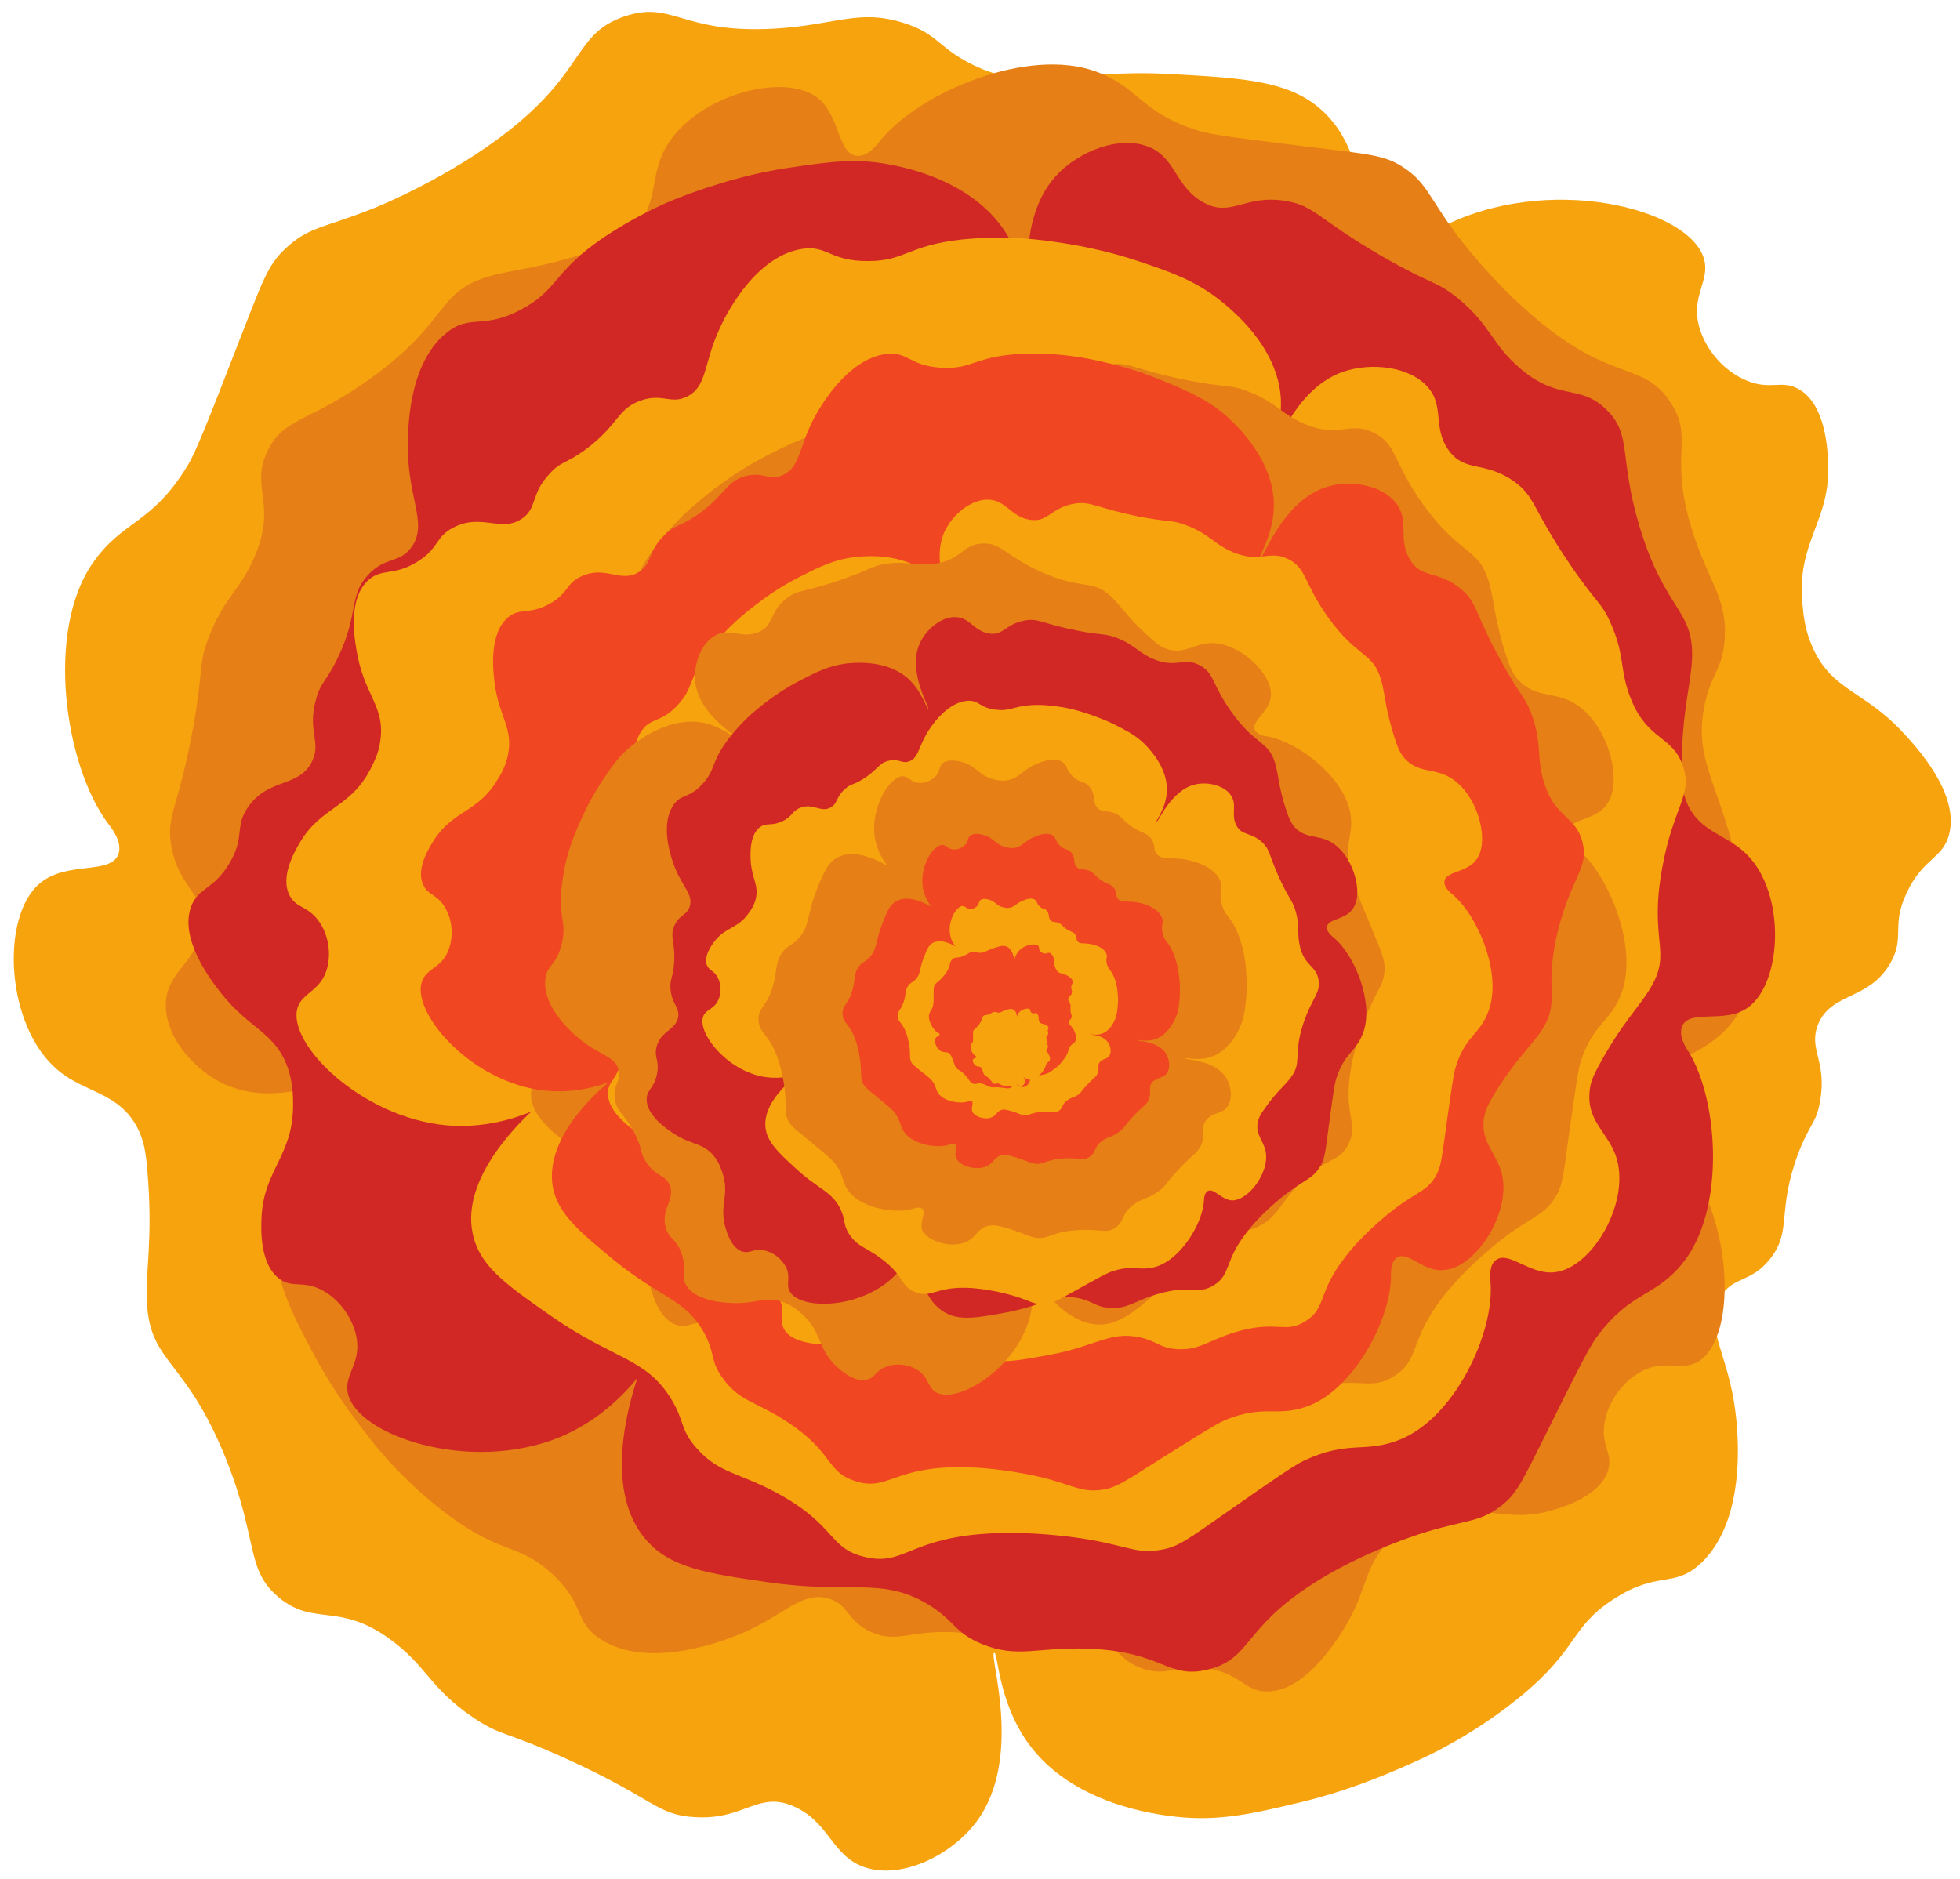
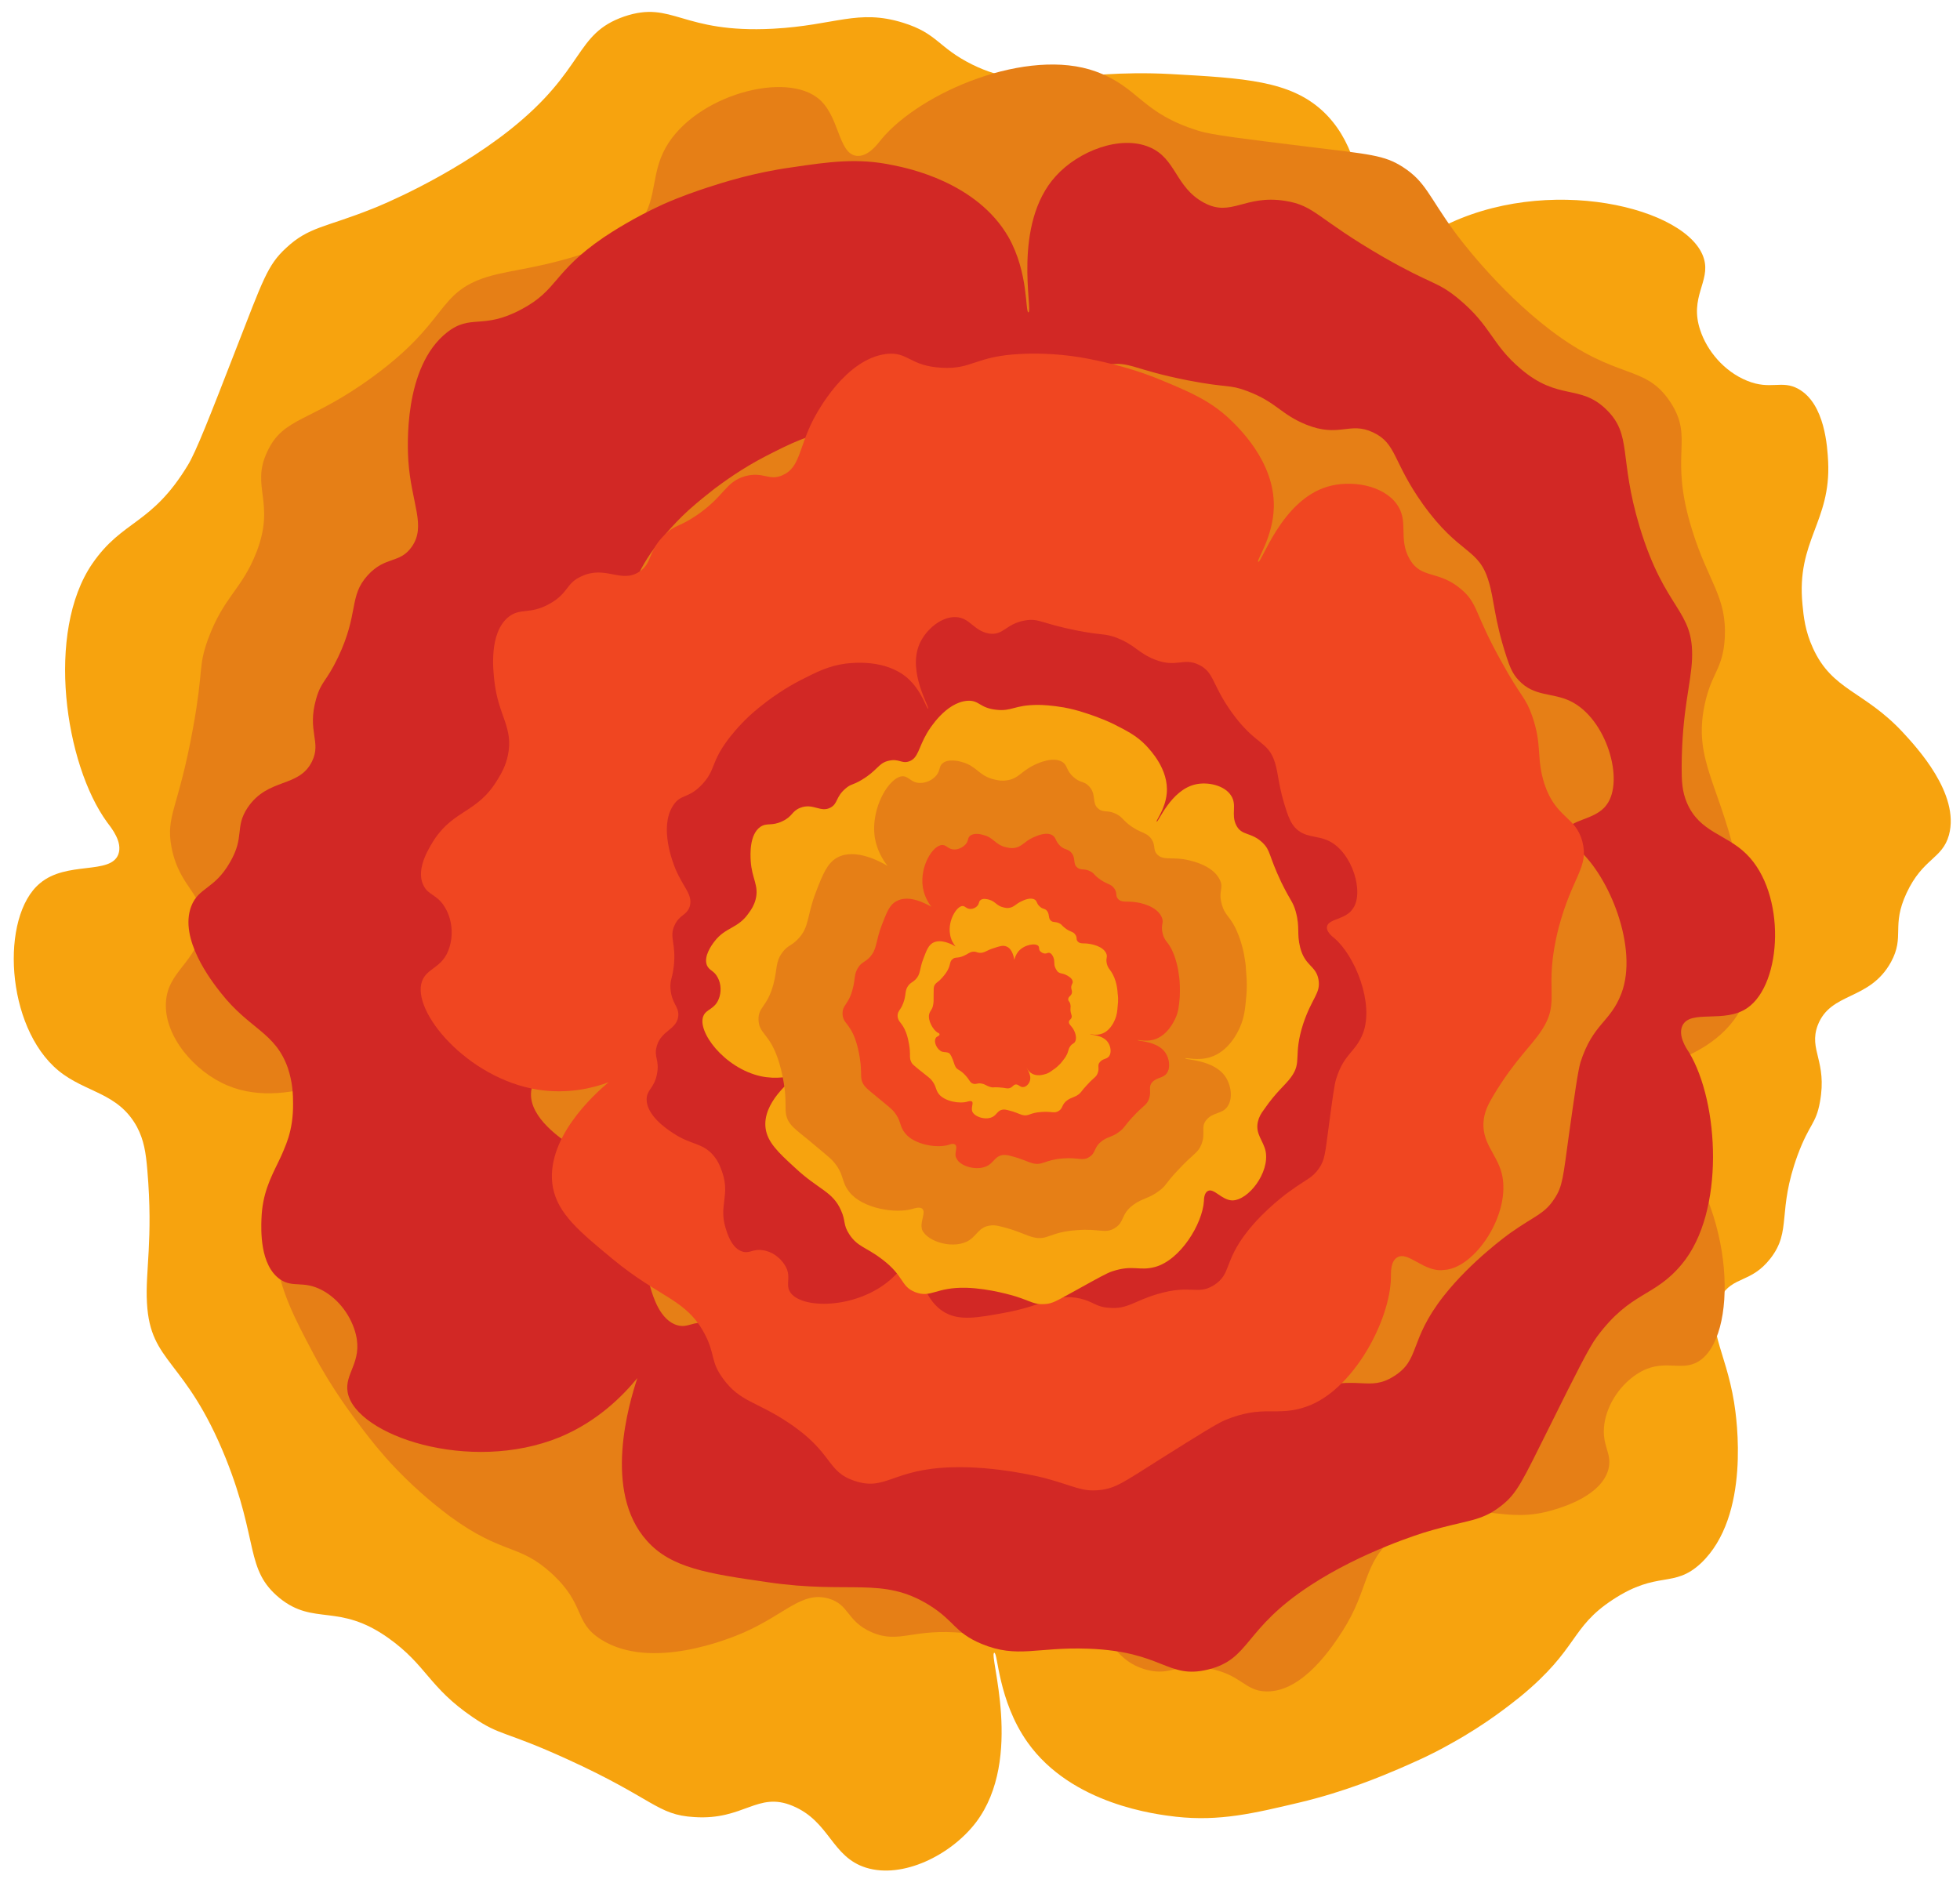
<svg xmlns="http://www.w3.org/2000/svg" height="505.5" preserveAspectRatio="xMidYMid meet" version="1.1" viewBox="-3.7 -3.2 527.2 505.5" width="527.2" zoomAndPan="magnify">
  <g id="surface1">
    <g id="change1_1">
      <path d="m360.13 79.727c4-6 11.4-15.301 23.7-21.7 28.4-14.8 66.8-5.402 70.8 8.399 1.8 6.101-4 10.301-1 19.199 1.8 5.5 6.4 11.102 12.6 13.602 6.3 2.593 9.3-0.301 13.8 2.203 7.2 4 7.8 15.8 8 19.5 0.8 16.3-8.6 21.3-6.9 38.5 0.3 3.19 0.7 7.1 2.8 11.69 5.2 11.5 13.8 11.5 24.2 22.7 3.6 3.91 15.4 16.5 12.4 27.61-1.8 6.5-7 6.19-11.4 15.6-4.2 9-0.4 11.59-4.2 18.59-5.8 10.5-16.2 7.91-19.7 17-2.5 6.7 2.6 9.61 0.6 20.61-1.1 6.09-2.8 5.7-6 14.3-5.6 15.29-1.5 20.29-7.3 27.79-5.3 6.8-10.1 4.61-13.5 10.5-4.3 7.41 1.4 14.11 3.7 28.21 0.7 4.29 4.5 30.59-8.9 43.29-7.4 6.91-11.5 1.8-23.7 9.8-11.6 7.61-9.1 13.11-24.9 26.11-2.4 1.89-9 7.3-18.6 12.59-5.8 3.3-10.4 5.21-14 6.8-4.7 2-14.6 6.2-26.9 9.11-12.2 2.89-21.4 5.09-33.1 3.8-5.1-0.6-28.1-3.21-40-20.1-7.9-11.2-7.9-24.2-8.9-24-1.6 0.3 8.1 28.39-4.9 45.6-6.7 8.79-19.7 15.29-29.6 12.2-9.3-2.91-9.7-12.41-19.7-16.61-9.5-4-13.1 3.91-26.5 3-10.1-0.59-10.7-4.89-34.2-15.59-17.1-7.8-17.8-6.1-25.4-11.3-11.9-8.11-12.3-13.91-22.7-21.3-13.402-9.5-19.902-3.2-29.203-10.7-9.398-7.7-5.5-15.11-14.5-37.61-10.898-27-20.297-25.39-21.199-41.8-0.5-8.59 1.699-17 0.102-35.7-0.403-4.8-0.903-8.09-2.801-11.69-5.102-9.31-13.801-9.11-21.102-15.11-14.296-11.79-15.699-41.5-5-50.39 7.203-6.11 19-2.2 21.102-7.81 1.199-3.3-1.801-7-3-8.59-11.399-15.6-16.602-51.21-4-69.6 8.199-11.9 15.898-10.31 25.699-26.5 2.199-3.61 5.801-12.81 12.902-31.106 7.297-18.699 8.5-22.699 13.5-27.297 6.2-5.8 10.598-5.5 23.297-10.601 1.403-0.5 20.703-8.399 36.803-21.102 20.7-16.398 17.3-25.898 30.9-30.597 13.1-4.403 15.2 4.597 40 3.3 16.8-0.902 22.8-5.402 35-1.601 9.3 2.898 9.3 6.601 18.5 11.199 16.2 8 25.8 1.102 53.6 2.602 19.7 1.097 31.9 1.8 40.7 9.898 16.1 14.902 10 44.699 8.1 53.102" fill="#f7a30e" />
    </g>
    <g id="change2_1">
      <path d="m226.73 38.727c3 0.3 5.5-3 6.6-4.403 10.7-12.898 39.5-24.898 57.7-18.297 11.8 4.297 12.1 11.2 27.8 16 3.5 1.098 12 2.098 28.9 4.2 17.2 2.097 20.9 2.3 25.9 5.5 6.2 4 6.9 7.8 13.9 17.398 0.7 1 11.5 15.602 25.7 26.402 18.2 13.899 25.5 9 32.4 19.503 6.5 10-0.6 13.79 5.8 34.29 4.3 14 9.4 18 8.8 29.11-0.5 8.5-3.6 9.3-5.4 17.89-3.3 15.41 4.6 22 9.3 45.61 3.3 16.8 5.3 27.19 0.4 36.39-9.1 16.71-35.4 18-42.9 18.21 5.9 2.09 15.3 6.29 23.3 15.29 18.5 20.71 18.9 55 8.1 61.3-4.8 2.81-9.5-1.19-16.4 3.31-4.2 2.69-8 7.8-8.8 13.5-0.8 5.89 2.2 7.69 1.1 12.1-1.8 6.9-11.6 10-14.6 10.9-13.5 4.19-19.8-2.7-33.8 2.5-2.6 0.89-5.8 2.1-9.2 4.89-8.5 6.91-6.7 14-13.9 25.21-2.5 3.9-10.6 16.5-20.5 16.29-5.9-0.09-6.7-4.59-15.6-6.2-8.5-1.59-9.9 2.11-16.5 0.41-10.1-2.6-10.1-12-18.6-12.91-6.2-0.69-7.5 4.2-17.2 4.91-5.4 0.4-5.4-1.1-13.3-1.91-14.1-1.39-17.4 3-24.9-0.19-6.9-3-6-7.5-11.7-9.11-7.2-2-11.5 4.21-22.9 9.21-3.5 1.5-24.8 10.4-38.3 1.79-7.4-4.7-4-9.29-13.3-17.79-8.9-8.1-12.9-4.8-27.3-15.3-2.1-1.61-8-6-14.6-12.91-4.003-4.2-6.703-7.7-8.703-10.29-2.699-3.6-8.398-11-13.5-20.71-5.097-9.59-8.898-16.89-10.3-27-0.598-4.39-3.297-24.29 8.402-37.89 7.699-9 18.699-11.81 18.301-12.7-0.602-1.3-22.102 12.89-39.403 5.59-8.898-3.7-17.097-13.29-16.597-22.29 0.398-8.5 8.3-10.8 9.699-20.21 1.301-8.79-6-10.2-8.199-21.59-1.602-8.61 1.8-10.11 5.8-32.11 2.899-16 1.297-16.3 4-23.8 4.297-11.7 9.098-13.29 13.098-23.59 5.102-13.3-1.598-17.41 2.801-26.8 4.398-9.61 11.5-7.81 28.5-20.305 20.401-14.898 17.001-22.5 30.601-26.801 7.2-2.199 14.7-2.199 30-7.597 3.9-1.403 6.6-2.5 9.2-4.903 6.8-6.297 4.7-13.5 8.2-20.898 6.8-14.602 31.5-22.102 41.3-15 6.3 4.5 5.6 15.199 10.8 15.801" fill="#e67f16" />
    </g>
    <g id="change3_1">
      <path d="m272.93 80.824c1.3-0.097-4.5-23.699 7.4-36.699 6.1-6.699 17.2-11 25-7.801 7.4 3 7 10.801 14.8 15 7.4 4 10.9-2.199 21.8-0.5 8.2 1.301 8.4 4.703 26.6 15.203 13.3 7.598 14.1 6.297 19.9 11 9.1 7.5 8.9 12.2 16.9 19 10.2 8.703 15.9 4.003 23 10.903 7.1 6.89 3.3 12.69 9 31.6 6.9 22.79 14.6 22.09 14.1 35.5-0.3 7.09-2.7 13.7-2.8 29 0 3.9 0.1 6.59 1.4 9.7 3.4 8 10.5 8.39 16 13.8 10.8 10.59 9.7 34.9 0.3 41.4-6.1 4.3-15.4 0.3-17.5 4.8-1.2 2.59 0.9 5.89 1.8 7.2 8.1 13.5 9.7 42.89-1.9 56.89-7.5 9.11-13.7 7.21-22.9 19.61-2.1 2.8-5.7 10-12.8 24.3-7.3 14.59-8.6 17.8-13 21.2-5.5 4.3-9.1 3.69-19.8 6.89-1.1 0.3-17.5 5.3-31.5 14.5-18.1 11.8-16 19.8-27.5 22.61-11 2.69-12-4.9-32.3-5.61-13.8-0.5-18.9 2.71-28.6-1.29-7.4-3.1-7.1-6.1-14.2-10.5-12.6-7.71-21-2.8-43.4-6.1-16-2.31-25.9-3.81-32.4-11.11-12-13.29-4.8-37.09-2.6-43.79-3.7 4.5-10.5 11.59-20.9 15.9-24.2 9.89-54.803-0.5-57.002-12-1-5.11 4-8.11 2.199-15.61-1.097-4.59-4.398-9.5-9.199-12-5-2.59-7.598-0.5-11.098-2.79-5.601-3.8-5.203-13.5-5.101-16.41 0.5-13.3 8.601-16.69 8.5-30.8 0-2.59-0.102-5.79-1.399-9.7-3.402-9.69-10.3-10.39-18-20.19-2.703-3.4-11.3-14.61-8-23.31 2-5.19 6.2-4.5 10.399-11.8 4.101-7 1.199-9.39 4.801-14.79 5.5-8.1 13.8-5.21 17.3-12.41 2.598-5.3-1.402-8 1.098-16.8 1.402-4.89 2.699-4.5 5.902-11.2 5.7-12 2.797-16.39 8-22.09 4.8-5.21 8.5-3 11.8-7.6 4-5.7-0.1-11.61-0.9-23.2-0.2-3.5-1.4-25.203 10.4-34.503 6.5-5.102 9.5-0.602 20-6.2 10-5.3 8.4-10 22.2-19.402 2.1-1.398 7.9-5.199 16-8.898 5-2.2 8.9-3.5 11.9-4.5 4-1.301 12.4-4 22.6-5.403 10.1-1.5 17.8-2.597 27.2-0.597 4.1 0.8 22.6 4.597 31.1 19.3 5.5 9.7 4.5 20.297 5.4 20.297" fill="#d22825" />
    </g>
    <g id="change1_2">
-       <path d="m337.03 121.53c1.1 0.5 5.9-19.6 20.5-24.706 7.5-2.597 17.9-1.5 22.8 4.106 4.6 5.19 1.2 10.89 5.7 17.1 4.3 5.9 9.5 2.7 17.4 8.2 5.9 4.2 4.7 6.89 14.9 22 7.4 11 8.6 10.3 11.2 16.2 4.1 9.19 2.2 12.69 5.7 21 4.5 10.6 10.9 9.3 13.7 17.3s-2.5 10.8-5.5 27.39c-3.7 19.81 2.7 22.5-3.1 32.31-3 5.19-7.6 9.3-13.8 20.69-1.6 2.91-2.6 5-2.7 7.91-0.5 7.4 4.9 10.5 7.1 16.7 4.2 12.3-6.3 30.09-16.3 31.3-6.7 0.9-12.4-5.8-15.9-3.3-2 1.39-1.6 4.8-1.5 6.2 1 13.39-9.5 36.1-24.3 42.1-9.6 3.9-13.7 0-25.9 5.7-2.7 1.3-8.5 5.3-19.8 13.2-11.6 8.1-13.9 10-18.7 10.8-6 1.09-8.6-0.8-18.4-2.61-1-0.19-15.9-2.89-30.6-1.59-18.9 1.7-20.5 8.59-30.7 6.09-9.7-2.3-7.5-8.39-23.2-17-10.6-5.8-16-5.39-22-12.3-4.6-5.2-3.1-7.39-7-13.5-6.8-10.79-15.4-10.39-31.8-21.79-11.6-8.1-18.9-13.1-21.1-21.21-4.1-14.7 11-29.79 15.5-34-0.8 0.3-1.7 0.71-2.6 1-4.8 1.71-11.9 3.41-20.2 2.71-23.102-2.1-43-22.1-40.102-31.6 1.301-4.2 6.402-4.5 8-10.81 1-3.89 0.402-8.89-2.398-12.69-2.903-3.9-5.801-3.31-7.602-6.5-2.898-5.11 1.301-12.2 2.602-14.4 5.699-9.8 13.5-9.21 19-19.8 1-2 2.3-4.41 2.699-7.91 1.199-8.7-4-11.89-6.102-22.39-0.699-3.61-3.097-15.4 3-20.7 3.602-3.11 6.703-0.91 13.003-4.8 6-3.7 4.7-6.61 9.7-9.2 7.6-4 13 1.5 18.6-2.5 4.1-2.91 2.1-6.61 7.5-12.2 3-3.21 3.9-2.3 9.2-6.1 9.3-6.81 8.7-11.2 15.2-13.4 5.8-2 7.9 1.09 12.3-1 5.5-2.71 4.5-8.803 8.6-17.803 1.2-2.801 9-19.5 22-21.903 7.2-1.297 7.7 3.301 18.2 3.203 10 0 10.6-4.203 25.2-5.8 2.2-0.2 8.3-0.801 16.2-0.301 4.8 0.301 8.4 0.898 11.2 1.301 3.7 0.597 11.3 1.898 20 4.8 8.6 2.899 15 5.098 21.7 10.297 2.9 2.301 15.9 12.403 16.7 26.796 0.5 9.5-4.5 17.11-3.8 17.41" fill="#f7a30e" />
-     </g>
+       </g>
    <g id="change2_2">
      <path d="m254.53 131.03c0.9-0.41-8.5-15-3.4-26.5 2.6-5.905 9.1-11.405 15.1-11.003 5.7 0.399 7.2 5.7 13.5 6.703 5.9 1 6.9-4.003 14.6-5.304 5.8-1 6.7 1.301 21.5 4.199 10.8 2.105 11 0.995 16 2.905 7.9 3 8.9 6.2 15.8 9 8.9 3.59 11.7-0.91 18 2.09 6.4 3 5.2 7.81 13.4 19.31 9.9 13.8 15 11.6 17.7 20.8 1.5 4.8 1.4 9.89 4.8 20.3 0.9 2.7 1.6 4.5 3.2 6.2 4.2 4.59 9.1 3.3 14 5.7 9.7 4.69 14.6 21.39 9.7 27.89-3.1 4.3-10.3 3.8-10.7 7.3-0.2 2 2 3.7 2.9 4.5 8.6 7.31 16.4 26.81 11.8 38.91-3 7.9-7.6 8-11 18.5-0.7 2.4-1.5 8.09-3.1 19.4-1.6 11.6-1.7 14-3.9 17.3-2.7 4.2-5.3 4.59-11.8 9.2-0.7 0.5-10.6 7.6-18 17-9.5 12.1-6.2 17.1-13.4 21.6-6.8 4.29-9.3-0.5-23.1 3.59-9.4 2.81-12.2 6.2-19.6 5.7-5.7-0.39-6.2-2.5-12-3.79-10.3-2.3-14.8 2.9-30.7 5.79-11.3 2.11-18.4 3.41-24.5 0-11.1-6.2-11.8-24-11.8-29-1.4 3.91-4.4 10.21-10.5 15.5-14.1 12.3-37.1 12.21-41.3 4.91-1.8-3.2 0.9-6.41-2.1-11-1.8-2.8-5.2-5.41-9-6-4-0.61-5.2 1.39-8.1 0.59-4.7-1.29-6.6-7.89-7.2-9.89-2.7-9.11 2-13.31-1.4-22.81-0.6-1.69-1.4-3.89-3.2-6.19-4.5-5.81-9.4-4.61-16.8-9.5-2.6-1.7-11-7.31-10.8-13.9 0.1-4 3.1-4.5 4.3-10.41 1.1-5.69-1.4-6.69-0.2-11.09 1.8-6.71 8.1-6.71 8.8-12.41 0.5-4.19-2.8-5.09-3.1-11.59-0.2-3.6 0.8-3.6 1.4-8.91 1.1-9.39-1.9-11.69 0.4-16.8 2.1-4.59 5.1-4 6.2-7.79 1.4-4.8-2.7-7.8-6-15.5-1-2.3-6.7-16.8-0.9-25.71 3.2-4.89 6.3-2.59 12.1-8.79 5.5-5.91 3.4-8.71 10.5-18.21 1.1-1.39 4.1-5.39 8.8-9.7 2.9-2.59 5.2-4.39 7-5.8 2.4-1.79 7.4-5.5 14-8.89 6.5-3.31 11.4-5.81 18.3-6.7 3-0.41 16.3-2 25.4 5.89 6 5.31 7.8 12.61 8.4 12.41" fill="#e67f16" />
    </g>
    <g id="change4_1">
      <path d="m334.73 147.93c0.9 0.5 6.2-16.5 18.6-20.2 6.4-1.91 14.9-0.41 18.6 4.59 3.5 4.71 0.3 9.41 3.6 15 3.1 5.3 7.7 2.8 13.8 8 4.6 3.91 3.4 6.21 10.9 19.61 5.4 9.8 6.4 9.3 8.2 14.5 2.8 8.1 1 11.1 3.3 18.3 3.1 9.3 8.4 8.59 10.2 15.5 1.8 7-2.7 9.2-6.4 23.2-4.3 16.89 0.8 19.39-4.6 27.6-2.8 4.29-6.9 7.59-12.7 17.09-1.5 2.5-2.4 4.2-2.8 6.61-0.9 6.3 3.4 9.3 4.8 14.7 2.7 10.8-7.2 25.6-15.5 26-5.4 0.8-9.7-5.31-12.7-3.31-1.7 1.11-1.6 4-1.6 5.2-0.1 11.61-10.2 30.61-22.8 34.91-8.1 2.8-11.3-0.7-21.8 3.59-2.3 1-7.3 4.11-17.3 10.41-10.1 6.39-12.1 7.89-16.2 8.39-5.1 0.61-7.1-1.09-15-3.19-0.8-0.2-13-3.31-25.2-2.9-15.8 0.5-17.5 6.4-25.8 3.7-7.9-2.5-5.7-7.61-18.1-15.8-8.4-5.61-12.9-5.5-17.4-11.7-3.5-4.7-2.1-6.5-4.9-11.91-5-9.59-12-9.7-24.8-20.29-9.1-7.5-14.7-12.21-16.1-19.21-2.4-12.89 11-25.09 15-28.39-4 1.5-10.9 3.3-19.1 2-18.9-3-34.1-21.11-31.1-29.2 1.3-3.61 5.6-3.5 7.3-8.91 1.1-3.29 0.9-7.59-1.2-11-2.1-3.5-4.6-3.2-5.8-6-2.1-4.5 1.9-10.39 3-12.2 5.4-8.09 11.7-7.19 17-16.09 1-1.6 2.2-3.71 2.8-6.6 1.5-7.4-2.5-10.4-3.6-19.5-0.4-3.2-1.6-13.4 3.8-17.7 3.2-2.5 5.6-0.5 11-3.5 5.2-2.91 4.3-5.5 8.6-7.41 6.5-3 10.6 2 15.5-1.2 3.6-2.3 2.2-5.5 7-10.09 2.7-2.6 3.4-1.8 8-4.8 8.1-5.41 8-9.2 13.4-10.8 5-1.4 6.5 1.39 10.2-0.31 4.7-2.09 4.3-7.3 8.2-14.89 1.2-2.3 8.7-16.304 19.6-17.703 6-0.703 6.2 3.2 14.9 3.7 8.3 0.5 9-3.102 21.2-3.7 1.8-0.101 6.9-0.3 13.4 0.5 4 0.5 6.9 1.2 9.2 1.7 3 0.699 9.2 2.199 16.2 5.199 6.9 2.894 12.1 5.104 17.3 9.894 2.2 2.11 12.4 11.5 12.1 23.91-0.2 8.2-4.8 14.39-4.2 14.7" fill="#f04621" />
    </g>
    <g id="change1_3">
-       <path d="m253.03 161.53c0.7-0.3-6.8-12.1-2.8-21.41 2.1-4.8 7.3-9.19 12.2-8.89 4.6 0.3 5.8 4.59 10.9 5.39 4.8 0.81 5.6-3.19 11.8-4.3 4.7-0.79 5.5 1 17.4 3.41 8.7 1.7 8.8 0.8 12.9 2.39 6.3 2.41 7.2 5 12.7 7.31 7.2 2.89 9.4-0.7 14.5 1.69 5.2 2.5 4.2 6.31 10.8 15.61 8 11.2 12.1 9.39 14.3 16.8 1.2 3.9 1.1 8 3.9 16.4 0.7 2.1 1.3 3.6 2.6 5 3.4 3.69 7.3 2.6 11.3 4.6 7.9 3.79 11.8 17.29 7.9 22.5-2.5 3.59-8.3 3.09-8.6 5.9-0.2 1.6 1.6 3 2.3 3.6 6.9 5.9 13.3 21.59 9.5 31.4-2.4 6.39-6.2 6.5-8.8 15-0.6 1.89-1.2 6.5-2.5 15.69-1.3 9.31-1.4 11.31-3.1 14-2.2 3.41-4.3 3.7-9.5 7.41-0.6 0.4-8.6 6.2-14.5 13.79-7.7 9.8-5 13.8-10.8 17.41-5.5 3.5-7.5-0.41-18.7 2.89-7.6 2.31-9.8 5-15.9 4.61-4.6-0.3-5-2-9.7-3.11-8.3-1.89-12 2.41-24.8 4.7-9.2 1.71-14.8 2.71-19.7 0-9-5-9.5-19.39-9.6-23.39-1.2 3.19-3.5 8.3-8.5 12.5-11.4 9.89-30 9.89-33.3 4-1.5-2.61 0.7-5.11-1.7-8.9-1.4-2.3-4.2-4.41-7.3-4.91-3.2-0.5-4.2 1.11-6.6 0.5-3.8-1-5.3-6.39-5.8-8-2.2-7.39 1.6-10.69-1.1-18.39-0.5-1.41-1.1-3.2-2.6-5-3.7-4.7-7.6-3.7-13.6-7.7-2.1-1.41-8.9-5.91-8.7-11.3 0.1-3.2 2.5-3.61 3.5-8.41 0.9-4.59-1.1-5.39-0.1-9 1.5-5.39 6.6-5.39 7.1-10 0.4-3.39-2.2-4.09-2.5-9.39-0.2-2.9 0.7-2.9 1.1-7.2 0.9-7.61-1.5-9.5 0.3-13.5 1.7-3.7 4.1-3.2 5-6.3 1.1-3.9-2.2-6.31-4.8-12.5-0.8-1.9-5.4-13.5-0.7-20.81 2.6-4 5.1-2.09 9.8-7.09 4.5-4.8 2.7-7 8.5-14.71 0.9-1.09 3.3-4.29 7.1-7.79 2.3-2.1 4.2-3.6 5.7-4.71 1.9-1.5 6-4.5 11.3-7.2 5.3-2.69 9.2-4.69 14.7-5.39 2.4-0.3 13.2-1.61 20.5 4.8 4.8 4.2 6.3 10.2 6.7 10" fill="#f7a30e" />
-     </g>
+       </g>
    <g id="change2_3">
-       <path d="m195.43 196.12c0.4-0.59-11.1-6.5-12.1-15.8-0.6-4.79 1.6-10.7 5.6-12.7 3.8-1.89 6.8 1 11.2-0.69 4.2-1.61 3-5.11 7.4-8.9 3.4-2.8 4.8-1.71 15.4-5.41 7.7-2.69 7.4-3.39 11.4-4.09 6.2-1 8 0.7 13.5-0.1 7.1-1 7.2-5 12.4-5.4 5.3-0.41 6.2 3.09 15.8 7.5 11.5 5.2 14 1.9 19.2 6.79 2.7 2.61 4.6 5.91 10.7 11.3 1.6 1.41 2.7 2.31 4.4 2.81 4.4 1.39 7.1-1.31 11.1-1.61 8-0.59 17.4 8.3 16.7 14.41-0.5 4.2-5.3 6.5-4.3 8.89 0.6 1.41 2.7 1.7 3.5 1.81 8.3 1.5 20.6 11.1 22.2 20.69 1 6.2-1.9 8-0.1 16 0.4 1.81 2 5.81 5.3 13.61 3.3 8 4.1 9.7 4 12.59-0.2 3.71-1.7 4.91-4.1 10.3-0.3 0.61-4 8.91-5.2 17.7-1.6 11.41 2.4 13.3-0.5 18.91-2.8 5.3-6.2 3.09-13.6 11-5 5.3-5.5 8.5-10.5 11-3.8 1.89-4.9 0.7-9.2 2-7.5 2.3-8.5 7.39-17.6 15.3-6.5 5.59-10.6 9-15.8 9.09-9.5 0.11-16.6-11-18.5-14.3 0.5 3.11 1 8.21-0.9 13.91-4.5 13.2-19.4 21.8-24.8 18.59-2.4-1.39-1.8-4.39-5.5-6.29-2.2-1.21-5.4-1.6-8-0.5-2.8 1.09-2.8 2.9-5 3.4-3.5 0.89-7.2-2.61-8.4-3.7-5.1-4.91-3.7-9.3-9.4-14.2-1-0.91-2.4-2-4.4-2.8-5.1-2-7.8 0.5-14.4 0.09-2.3-0.09-9.8-0.59-12.2-5-1.4-2.59 0.4-4.09-1.1-8.29-1.4-4.1-3.4-3.8-4.3-7.1-1.3-5 2.7-7.4 1.1-11.31-1.2-2.89-3.7-2.19-6.4-6.3-1.5-2.29-0.8-2.7-2.4-6.29-2.8-6.5-5.6-6.8-6-10.91-0.4-3.69 1.8-4.5 1.1-7.39-0.9-3.61-4.7-4-9.6-7.7-1.5-1.1-10.6-8.3-10.2-16.3 0.2-4.41 3.1-4 4.5-10.2 1.4-5.91-1.1-6.8 0-15.71 0.2-1.29 0.6-5 2-9.5 0.9-2.79 1.7-4.79 2.4-6.29 0.9-2.1 2.7-6.3 5.7-11 3-4.6 5.2-8 9.3-11.1 1.8-1.31 9.8-7.4 18.6-5.7 5.8 1.2 9.7 5.2 10 4.89" fill="#e67f16" />
-     </g>
+       </g>
    <g id="change3_2">
      <path d="m245.93 187.43c0.6-0.2-5.6-9.81-2.3-17.4 1.7-3.91 6-7.5 9.9-7.21 3.7 0.21 4.7 3.71 8.8 4.41 3.9 0.59 4.5-2.61 9.6-3.5 3.8-0.7 4.4 0.8 14.1 2.7 7.1 1.39 7.2 0.69 10.5 1.89 5.2 2 5.8 4.11 10.4 5.91 5.8 2.3 7.7-0.61 11.8 1.39 4.2 2 3.4 5.11 8.8 12.7 6.5 9.11 9.8 7.61 11.7 13.61 1 3.19 0.9 6.5 3.2 13.3 0.6 1.7 1.1 2.89 2.1 4.09 2.7 3 6 2.11 9.2 3.71 6.4 3.09 9.6 14.09 6.4 18.29-1.9 2.91-6.6 2.61-6.9 4.8-0.2 1.31 1.3 2.5 1.9 3 5.7 4.81 10.8 17.61 7.8 25.61-2 5.2-5 5.3-7.2 12.2-0.5 1.5-1 5.3-2 12.69-1 7.61-1.1 9.2-2.6 11.41-1.8 2.7-3.5 3-7.7 6.09-0.5 0.31-7 5-11.8 11.2-6.2 8-4.1 11.21-8.8 14.21-4.5 2.79-6.1-0.3-15.2 2.4-6.2 1.8-8 4.1-12.9 3.69-3.7-0.19-4.1-1.59-7.9-2.5-6.8-1.5-9.7 1.91-20.2 3.81-7.5 1.39-12.1 2.19-16.1 0-7.3-4.11-7.8-15.81-7.8-19.11-0.9 2.61-2.9 6.71-6.9 10.21-9.3 8.09-24.4 8-27.1 3.2-1.2-2.11 0.6-4.2-1.4-7.2-1.2-1.91-3.4-3.6-5.9-3.91-2.6-0.39-3.4 0.91-5.3 0.41-3.1-0.8-4.3-5.21-4.7-6.5-1.8-6 1.3-8.71-0.9-15-0.4-1.1-0.9-2.6-2.1-4.1-3-3.81-6.2-3-11.1-6.31-1.7-1.09-7.2-4.8-7.1-9.19 0.1-2.61 2.1-2.9 2.8-6.81 0.7-3.69-0.9-4.39-0.1-7.3 1.2-4.39 5.3-4.39 5.8-8.09 0.3-2.7-1.8-3.3-2.1-7.61-0.1-2.39 0.5-2.39 0.9-5.89 0.7-6.2-1.3-7.7 0.2-11 1.4-3 3.3-2.61 4.1-5.11 0.9-3.19-1.8-5.09-3.9-10.19-0.6-1.5-4.4-11-0.6-16.9 2.1-3.3 4.1-1.71 7.9-5.8 3.6-3.91 2.2-5.7 6.9-12 0.7-0.91 2.7-3.5 5.8-6.41 1.9-1.7 3.4-2.89 4.6-3.79 1.6-1.21 4.9-3.6 9.2-5.8s7.5-3.8 12-4.41c1.9-0.2 10.7-1.29 16.7 3.91 3.9 3.5 5.1 8.3 5.5 8.2" fill="#d22825" />
    </g>
    <g id="change1_4">
      <path d="m264.23 187.73c4.3 0.5 4.8-1.3 11.3-1.3 1 0 3.6 0.1 7 0.69 2.1 0.41 3.6 0.81 4.8 1.2 1.6 0.5 4.8 1.5 8.4 3.21 3.5 1.79 6.2 3.09 8.8 5.79 1.1 1.21 6.2 6.41 5.6 12.91-0.4 4.3-3 7.39-2.7 7.59 0.4 0.3 3.8-8.5 10.4-10 3.4-0.79 7.9 0.3 9.6 3 1.7 2.61-0.1 5 1.4 8 1.5 2.91 3.9 1.71 7 4.61 2.3 2.19 1.6 3.3 5.1 10.69 2.6 5.31 3.1 5.11 3.9 7.91 1.2 4.4 0.2 5.79 1.2 9.7 1.3 5 4.2 4.8 4.9 8.5 0.7 3.8-1.7 4.8-4.1 12-2.8 8.7-0.2 10.2-3.3 14.39-1.6 2.2-3.9 3.81-7.2 8.61-0.9 1.2-1.4 2.09-1.7 3.39-0.7 3.31 1.5 5 2.1 7.91 1.1 5.7-4.6 13.2-9 13.2-2.9-0.11-5-3.5-6.6-2.5-0.9 0.5-1 2.09-1 2.7-0.4 6.1-6.3 15.8-13.1 17.69-4.4 1.2-5.9-0.69-11.6 1.2-1.3 0.41-4 1.91-9.4 4.91-5.5 3-6.6 3.8-8.8 3.89-2.7 0.2-3.7-0.8-7.8-2.09-0.4-0.1-6.7-2.1-13.2-2.3-8.3-0.2-9.4 2.8-13.7 1.2-4.1-1.61-2.8-4.2-9-8.9-4.2-3.21-6.6-3.3-8.8-6.71-1.7-2.59-0.9-3.5-2.2-6.39-2.3-5.2-6-5.5-12.4-11.5-4.6-4.2-7.4-6.9-7.9-10.61-0.9-6.79 6.6-12.79 8.8-14.5-2.2 0.61-5.9 1.41-10.1 0.5-9.9-2.2-17.3-12.2-15.4-16.29 0.8-1.8 3-1.71 4.1-4.5 0.7-1.71 0.7-4-0.3-5.8-1-1.91-2.3-1.8-2.9-3.3-0.9-2.4 1.3-5.4 2-6.31 3.1-4.09 6.4-3.39 9.4-7.89 0.6-0.8 1.3-1.91 1.7-3.41 1-3.79-1-5.59-1.3-10.39-0.1-1.7-0.4-7.11 2.6-9.2 1.8-1.2 3-0.11 5.9-1.5 2.8-1.3 2.5-2.7 4.8-3.61 3.5-1.39 5.5 1.41 8.2-0.09 2-1.1 1.3-2.8 4-5.1 1.5-1.31 1.8-0.81 4.3-2.31 4.4-2.59 4.5-4.59 7.4-5.19 2.7-0.61 3.4 0.89 5.4 0.19 2.5-0.89 2.5-3.69 4.8-7.59 0.7-1.21 5.1-8.3 10.9-8.71 3.2-0.2 3.2 1.91 7.7 2.41" fill="#f7a30e" />
    </g>
    <g id="change2_4">
      <path d="m263.93 206.53c0.8 0.2 1.8 0.4 3.1 0.2 3.2-0.41 3.9-2.41 7.4-4.11 1.2-0.59 5.2-2.39 7.7-0.8 1.4 1 0.9 2.21 2.9 4 1.9 1.71 2.8 1 4.2 2.5 2.1 2.21 0.6 4.61 2.6 6.11 1.4 1.1 2.5 0.1 5 1.5 1.4 0.8 1.2 1.1 3 2.6 3.3 2.59 4.8 2 6.2 4 1.2 1.79 0.3 2.79 1.5 4.09 1.5 1.61 3.5 0.81 7.1 1.31 1.1 0.19 7.8 1.3 9.8 5.6 1.1 2.29-0.5 2.9 0.5 6.5 0.9 3.4 2.5 3.2 4.4 8.09 0.3 0.7 1.1 2.81 1.6 5.5 0.3 1.7 0.5 3 0.5 3.91 0.1 1.29 0.4 4 0.1 7.29-0.3 3.21-0.5 5.61-1.7 8.3-0.5 1.2-3 6.61-8.1 8.11-3.3 1-6.5 0-6.6 0.3-0.1 0.4 7.5 0.29 10.7 4.79 1.6 2.3 2.2 6 0.6 8.21-1.4 2-3.8 1.4-5.6 3.5-1.7 2-0.1 3.5-1.4 6.7-1 2.39-2 2.2-6.5 7.09-3.3 3.5-2.9 3.91-4.8 5.3-2.9 2.2-4.4 1.91-7 3.81-3.4 2.5-2.3 4.6-4.9 6.19-2.6 1.7-4.1 0.11-10.3 0.61-7.4 0.5-7.8 2.89-11.8 1.89-1.9-0.5-3.6-1.5-7.2-2.5-0.5-0.09-1-0.3-1.5-0.39-1.2-0.3-2-0.41-3.1-0.2-2.7 0.5-3.3 2.59-5.3 3.9-4 2.6-11.3 0.5-12.7-2.81-0.7-2.19 1.2-4.69 0-5.69-0.7-0.5-1.9-0.11-2.3 0-4.7 1.5-13.8 0-17.3-4.5-2.3-2.9-1.2-4.7-4.4-8.31-0.7-0.8-2.7-2.39-6.5-5.59-4-3.21-4.8-3.91-5.6-5.41-0.9-2-0.5-3-0.7-6.5 0-0.39-0.4-5.69-2.2-10.59-2.3-6.3-4.9-6.21-5-9.91-0.1-3.5 2.3-3.3 4-9.5 1.1-4.19 0.5-6 2.4-8.59 1.5-2 2.4-1.71 4.2-3.6 3.2-3.31 2.3-6.2 4.9-12.81 1.8-4.69 3-7.59 5.6-9.09 4.9-2.71 11.7 1.09 13.6 2.2-1.1-1.41-2.8-4-3.4-7.5-1.3-8.11 4-16.7 7.6-16.61 1.6 0.11 2.2 1.81 4.6 1.81 1.5 0 3.2-0.7 4.3-2 1.1-1.31 0.7-2.31 1.6-3.2 1.5-1.41 4.5-0.7 5.4-0.41 4 1.11 4.5 3.8 8.8 4.71" fill="#e67f16" />
    </g>
    <g id="change4_2">
      <path d="m266.93 224.73c0.5 0.09 1.2 0.3 2.1 0.2 2.2-0.31 2.7-1.7 5.1-2.81 0.9-0.39 3.6-1.69 5.3-0.59 1 0.7 0.7 1.5 2 2.79 1.3 1.21 1.9 0.71 2.9 1.71 1.5 1.5 0.4 3.2 1.8 4.2 1 0.8 1.8 0.09 3.5 1 1 0.5 0.8 0.8 2.1 1.8 2.3 1.79 3.3 1.4 4.3 2.79 0.9 1.3 0.2 1.91 1 2.8 1 1.11 2.4 0.5 4.9 0.91 0.8 0.09 5.4 0.9 6.8 3.9 0.8 1.6-0.3 2 0.3 4.5 0.6 2.39 1.7 2.19 3 5.6 0.2 0.5 0.7 1.9 1.1 3.79 0.2 1.21 0.3 2 0.4 2.71 0.1 0.9 0.2 2.79 0.1 5-0.2 2.2-0.3 3.9-1.2 5.79-0.4 0.8-2.1 4.5-5.6 5.61-2.3 0.69-4.5 0-4.5 0.19 0 0.31 5.2 0.2 7.4 3.31 1.1 1.6 1.5 4.1 0.4 5.6-1 1.4-2.6 1-3.9 2.4-1.2 1.39-0.1 2.39-0.9 4.6-0.7 1.7-1.4 1.5-4.5 4.9-2.2 2.39-2 2.69-3.3 3.69-2 1.61-3 1.31-4.8 2.61-2.3 1.7-1.6 3.2-3.4 4.3-1.8 1.2-2.8 0.09-7.1 0.4-5.1 0.39-5.4 2-8.2 1.3-1.5-0.41-2.8-1.2-6-2-0.8-0.2-1.4-0.3-2.1-0.2-1.8 0.29-2.3 1.79-3.7 2.7-2.8 1.8-7.8 0.39-8.7-1.91-0.7-1.09 0.5-2.89-0.3-3.59-0.5-0.41-1.3-0.11-1.6 0-3.2 1.09-9.5 0-11.9-3.11-1.6-2-0.9-3.19-3-5.8-0.5-0.59-1.8-1.7-4.5-3.89-2.7-2.2-3.3-2.7-3.9-3.81-0.6-1.39-0.3-2.09-0.5-4.5 0-0.3-0.3-3.89-1.5-7.3-1.6-4.39-3.4-4.29-3.4-6.89 0-2.4 1.6-2.31 2.7-6.5 0.8-2.9 0.3-4.11 1.6-6 1-1.4 1.6-1.2 2.9-2.5 2.2-2.31 1.6-4.31 3.4-8.9 1.3-3.3 2-5.3 3.9-6.3 3.4-1.91 8.1 0.8 9.4 1.5-0.8-1-1.9-2.8-2.3-5.2-0.9-5.6 2.7-11.5 5.3-11.41 1.1 0 1.5 1.2 3.2 1.2 1 0 2.2-0.5 3-1.39 0.8-0.9 0.5-1.61 1.1-2.2 1.1-1 3.1-0.5 3.7-0.3 2.8 0.69 3.1 2.6 6.1 3.3" fill="#f04621" />
    </g>
    <g id="change1_5">
      <path d="m266.33 240.93c0.4 0.1 0.8 0.19 1.4 0.1 1.4-0.21 1.8-1.1 3.4-1.8 0.6-0.3 2.4-1.11 3.5-0.41 0.7 0.41 0.4 1 1.3 1.8 0.8 0.81 1.3 0.5 1.9 1.11 0.9 1 0.3 2.09 1.2 2.8 0.6 0.5 1.1 0.09 2.3 0.7 0.6 0.3 0.5 0.5 1.4 1.2 1.5 1.19 2.2 0.89 2.8 1.8 0.6 0.8 0.1 1.3 0.7 1.89 0.7 0.7 1.6 0.31 3.2 0.61 0.5 0.09 3.5 0.59 4.4 2.5 0.5 1.09-0.2 1.3 0.2 2.89 0.4 1.5 1.1 1.5 2 3.7 0.1 0.3 0.5 1.21 0.7 2.5 0.1 0.8 0.2 1.3 0.2 1.8 0.1 0.61 0.2 1.81 0 3.31-0.1 1.39-0.2 2.5-0.8 3.8-0.2 0.5-1.3 3-3.6 3.7-1.5 0.5-2.9 0-3 0.1 0 0.2 3.4 0.09 4.8 2.2 0.7 1 1 2.7 0.3 3.7-0.7 0.89-1.7 0.6-2.5 1.6-0.8 0.9 0 1.59-0.6 3-0.4 1.09-0.9 1-2.9 3.2-1.5 1.59-1.3 1.7-2.1 2.39-1.3 1-2 0.81-3.2 1.7-1.5 1.11-1.1 2.11-2.2 2.8-1.2 0.81-1.9 0.11-4.6 0.31-3.4 0.19-3.5 1.3-5.3 0.8-1-0.3-1.8-0.8-3.9-1.3-0.5-0.11-0.9-0.2-1.4-0.11-1.2 0.21-1.5 1.21-2.4 1.8-1.8 1.2-5.1 0.2-5.7-1.3-0.4-1.09 0.4-2.29-0.1-2.7-0.3-0.19-0.8-0.09-1.1 0-2.1 0.7-6.2 0-7.8-2-1-1.3-0.6-2.09-2-3.8-0.3-0.39-1.2-1.09-3-2.5-1.8-1.5-2.2-1.7-2.5-2.5-0.4-0.89-0.2-1.39-0.3-2.89 0-0.2-0.2-2.61-1-4.81-1.1-2.89-2.2-2.8-2.3-4.5 0-1.59 1-1.5 1.8-4.3 0.5-1.89 0.2-2.7 1.1-3.89 0.7-0.9 1.1-0.81 1.9-1.61 1.5-1.5 1-2.79 2.2-5.79 0.8-2.1 1.3-3.41 2.5-4.1 2.2-1.2 5.3 0.5 6.1 1-0.5-0.61-1.3-1.81-1.5-3.4-0.6-3.6 1.8-7.5 3.4-7.5 0.7 0 1 0.79 2.1 0.79 0.7 0 1.4-0.29 1.9-0.89 0.5-0.61 0.3-1 0.7-1.4 0.7-0.71 2-0.3 2.4-0.21 1.8 0.5 2 1.71 4 2.11" fill="#f7a30e" />
    </g>
    <g id="change4_3">
      <path d="m269.13 255.03c0.1-0.5 0.4-1.41 1.1-2.3 1.7-1.91 4.7-2.3 5.4-1.41 0.3 0.41 0 0.91 0.5 1.41 0.3 0.3 0.8 0.59 1.3 0.59s0.7-0.29 1.1-0.2c0.6 0.11 1 0.91 1.1 1.2 0.5 1.21 0 1.8 0.6 3 0.1 0.21 0.3 0.5 0.5 0.8 0.7 0.7 1.3 0.41 2.4 1 0.4 0.2 1.6 0.81 1.7 1.7 0.1 0.5-0.3 0.71-0.4 1.5 0 0.8 0.3 0.91 0.2 1.5-0.1 0.91-1 1-1 1.8 0 0.61 0.5 0.61 0.6 1.5 0.1 0.5 0 0.5 0 1.2 0 1.3 0.5 1.5 0.3 2.21-0.2 0.59-0.6 0.59-0.7 1.09-0.1 0.7 0.5 1 1.1 1.91 0.2 0.29 1.2 2.09 0.6 3.4-0.3 0.69-0.8 0.5-1.4 1.39-0.6 0.91-0.3 1.21-1.1 2.61-0.1 0.19-0.5 0.8-1 1.39-0.3 0.41-0.6 0.71-0.8 0.91-0.3 0.3-0.9 0.89-1.7 1.39-0.8 0.61-1.4 1-2.3 1.2-0.4 0.11-2.1 0.61-3.5-0.29-0.9-0.6-1.3-1.5-1.3-1.5-0.1 0.09 1.4 1.79 0.9 3.5-0.2 0.79-1 1.7-1.8 1.7-0.8 0.09-1.1-0.61-1.9-0.7-0.8 0-0.8 0.7-1.8 1-0.8 0.2-0.9-0.1-2.9-0.21-1.5-0.09-1.5 0.11-2.2-0.09-1.1-0.3-1.3-0.7-2.3-0.91-1.2-0.29-1.5 0.3-2.4 0-0.9-0.29-0.8-0.89-2.1-2.29-1.6-1.71-2.2-1.3-2.7-2.41-0.3-0.59-0.4-1.3-1-2.59-0.2-0.3-0.3-0.6-0.5-0.8-0.6-0.5-1.3-0.3-2-0.5-1.4-0.5-2.3-2.61-1.8-3.5 0.1-0.61 1.1-0.7 1.1-1.11 0-0.3-0.3-0.5-0.5-0.5-1.3-0.8-2.7-3.3-2.3-5 0.3-1.09 0.9-1.19 1.1-2.69 0.1-0.31 0.1-1.11 0.1-2.61 0-1.59 0-1.89 0.2-2.39 0.3-0.61 0.6-0.7 1.4-1.4 0.1-0.1 1.3-1.21 2.1-2.6 1-1.81 0.5-2.4 1.4-3.11 0.8-0.7 1.2-0.09 3-0.89 1.2-0.5 1.5-1 2.5-1.11 0.8-0.09 0.9 0.21 1.7 0.3 1.4 0.11 1.9-0.69 4-1.3 1.5-0.5 2.4-0.79 3.3-0.39 1.6 0.6 2 3 2.1 3.6" fill="#f04621" />
    </g>
    <g id="change1_6">
-       <path d="m269.83 270.32c0.1-0.29 0.2-0.79 0.6-1.2 0.9-1 2.6-1.19 2.9-0.8 0.2 0.21 0 0.5 0.3 0.8 0.2 0.2 0.4 0.31 0.7 0.31s0.4-0.2 0.6-0.11c0.3 0 0.6 0.5 0.6 0.61 0.3 0.6 0 1 0.3 1.6 0.1 0.09 0.1 0.29 0.3 0.4 0.4 0.39 0.7 0.19 1.3 0.5 0.2 0.1 0.9 0.39 0.9 0.89 0 0.3-0.2 0.41-0.2 0.8 0 0.41 0.2 0.5 0.1 0.81-0.1 0.5-0.5 0.6-0.5 1 0 0.3 0.2 0.3 0.3 0.8 0.1 0.3 0 0.3 0 0.7 0 0.69 0.3 0.8 0.1 1.19-0.1 0.41-0.3 0.31-0.4 0.61-0.1 0.39 0.3 0.5 0.6 1.09 0.1 0.21 0.6 1.11 0.3 1.8-0.2 0.41-0.4 0.2-0.8 0.81-0.3 0.5-0.2 0.69-0.6 1.39-0.1 0.11-0.2 0.41-0.5 0.8-0.2 0.2-0.3 0.41-0.5 0.5-0.2 0.2-0.5 0.5-0.9 0.81-0.4 0.3-0.8 0.5-1.3 0.69-0.2 0.11-1.2 0.31-1.9-0.19-0.5-0.31-0.7-0.81-0.7-0.81-0.1 0 0.8 1 0.5 1.91-0.1 0.5-0.5 0.9-1 0.9-0.4 0-0.6-0.31-1-0.4-0.4 0-0.5 0.4-1 0.5-0.4 0.09-0.5 0-1.6-0.1-0.8 0-0.8 0-1.2-0.11-0.6-0.09-0.7-0.39-1.2-0.5-0.7-0.2-0.8 0.21-1.3 0-0.5-0.2-0.4-0.5-1.2-1.29-0.8-0.91-1.2-0.71-1.5-1.3-0.2-0.3-0.2-0.7-0.5-1.41-0.1-0.2-0.2-0.29-0.3-0.39-0.3-0.31-0.7-0.11-1.1-0.31-0.7-0.19-1.3-1.39-1-1.89 0.4-0.3 0.9-0.3 0.9-0.61 0-0.09-0.2-0.3-0.3-0.3-0.7-0.39-1.4-1.79-1.2-2.7 0.1-0.59 0.5-0.69 0.6-1.39v-1.41c0-0.79 0-1 0.1-1.29 0.2-0.3 0.3-0.41 0.8-0.8 0 0 0.7-0.7 1.1-1.41 0.6-1 0.3-1.29 0.8-1.7 0.4-0.39 0.7-0.09 1.6-0.5 0.7-0.3 0.8-0.59 1.4-0.59 0.4 0 0.5 0.09 0.9 0.2 0.8 0.09 1-0.41 2.2-0.7 0.8-0.3 1.3-0.41 1.8-0.21 0.9 0.3 1.1 1.61 1.1 2" fill="#f7a30e" />
-     </g>
+       </g>
  </g>
</svg>